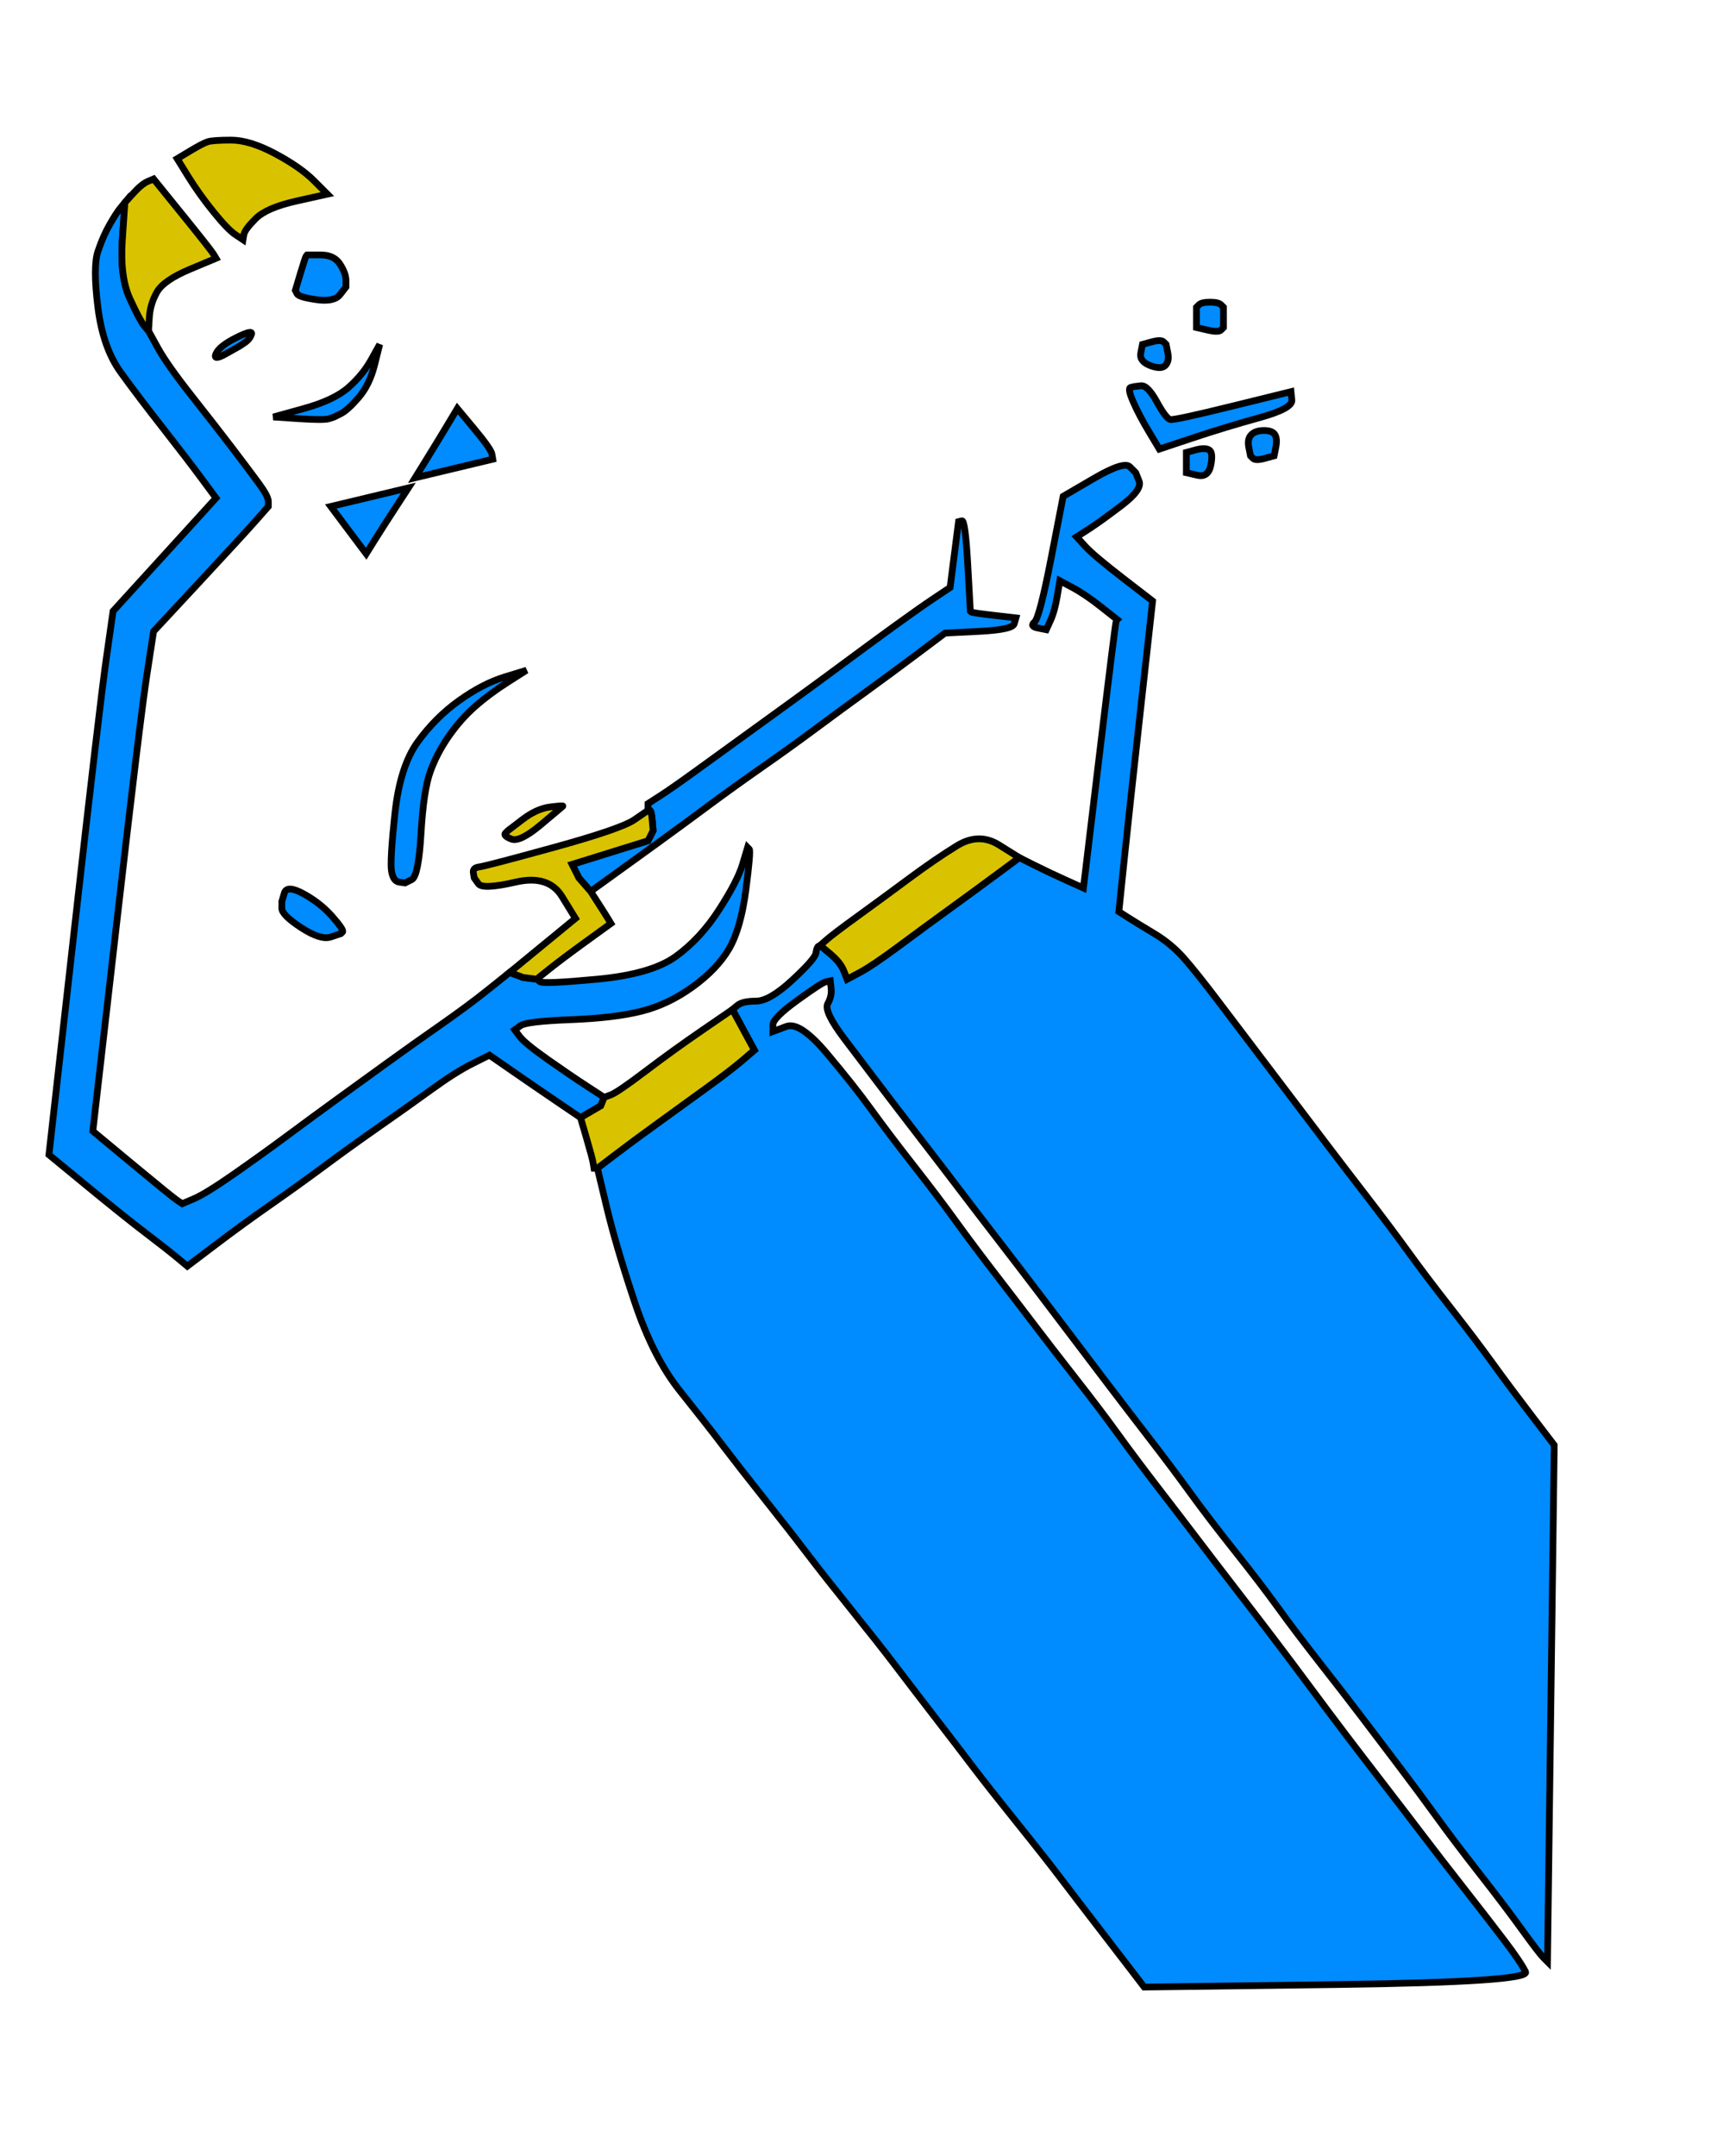
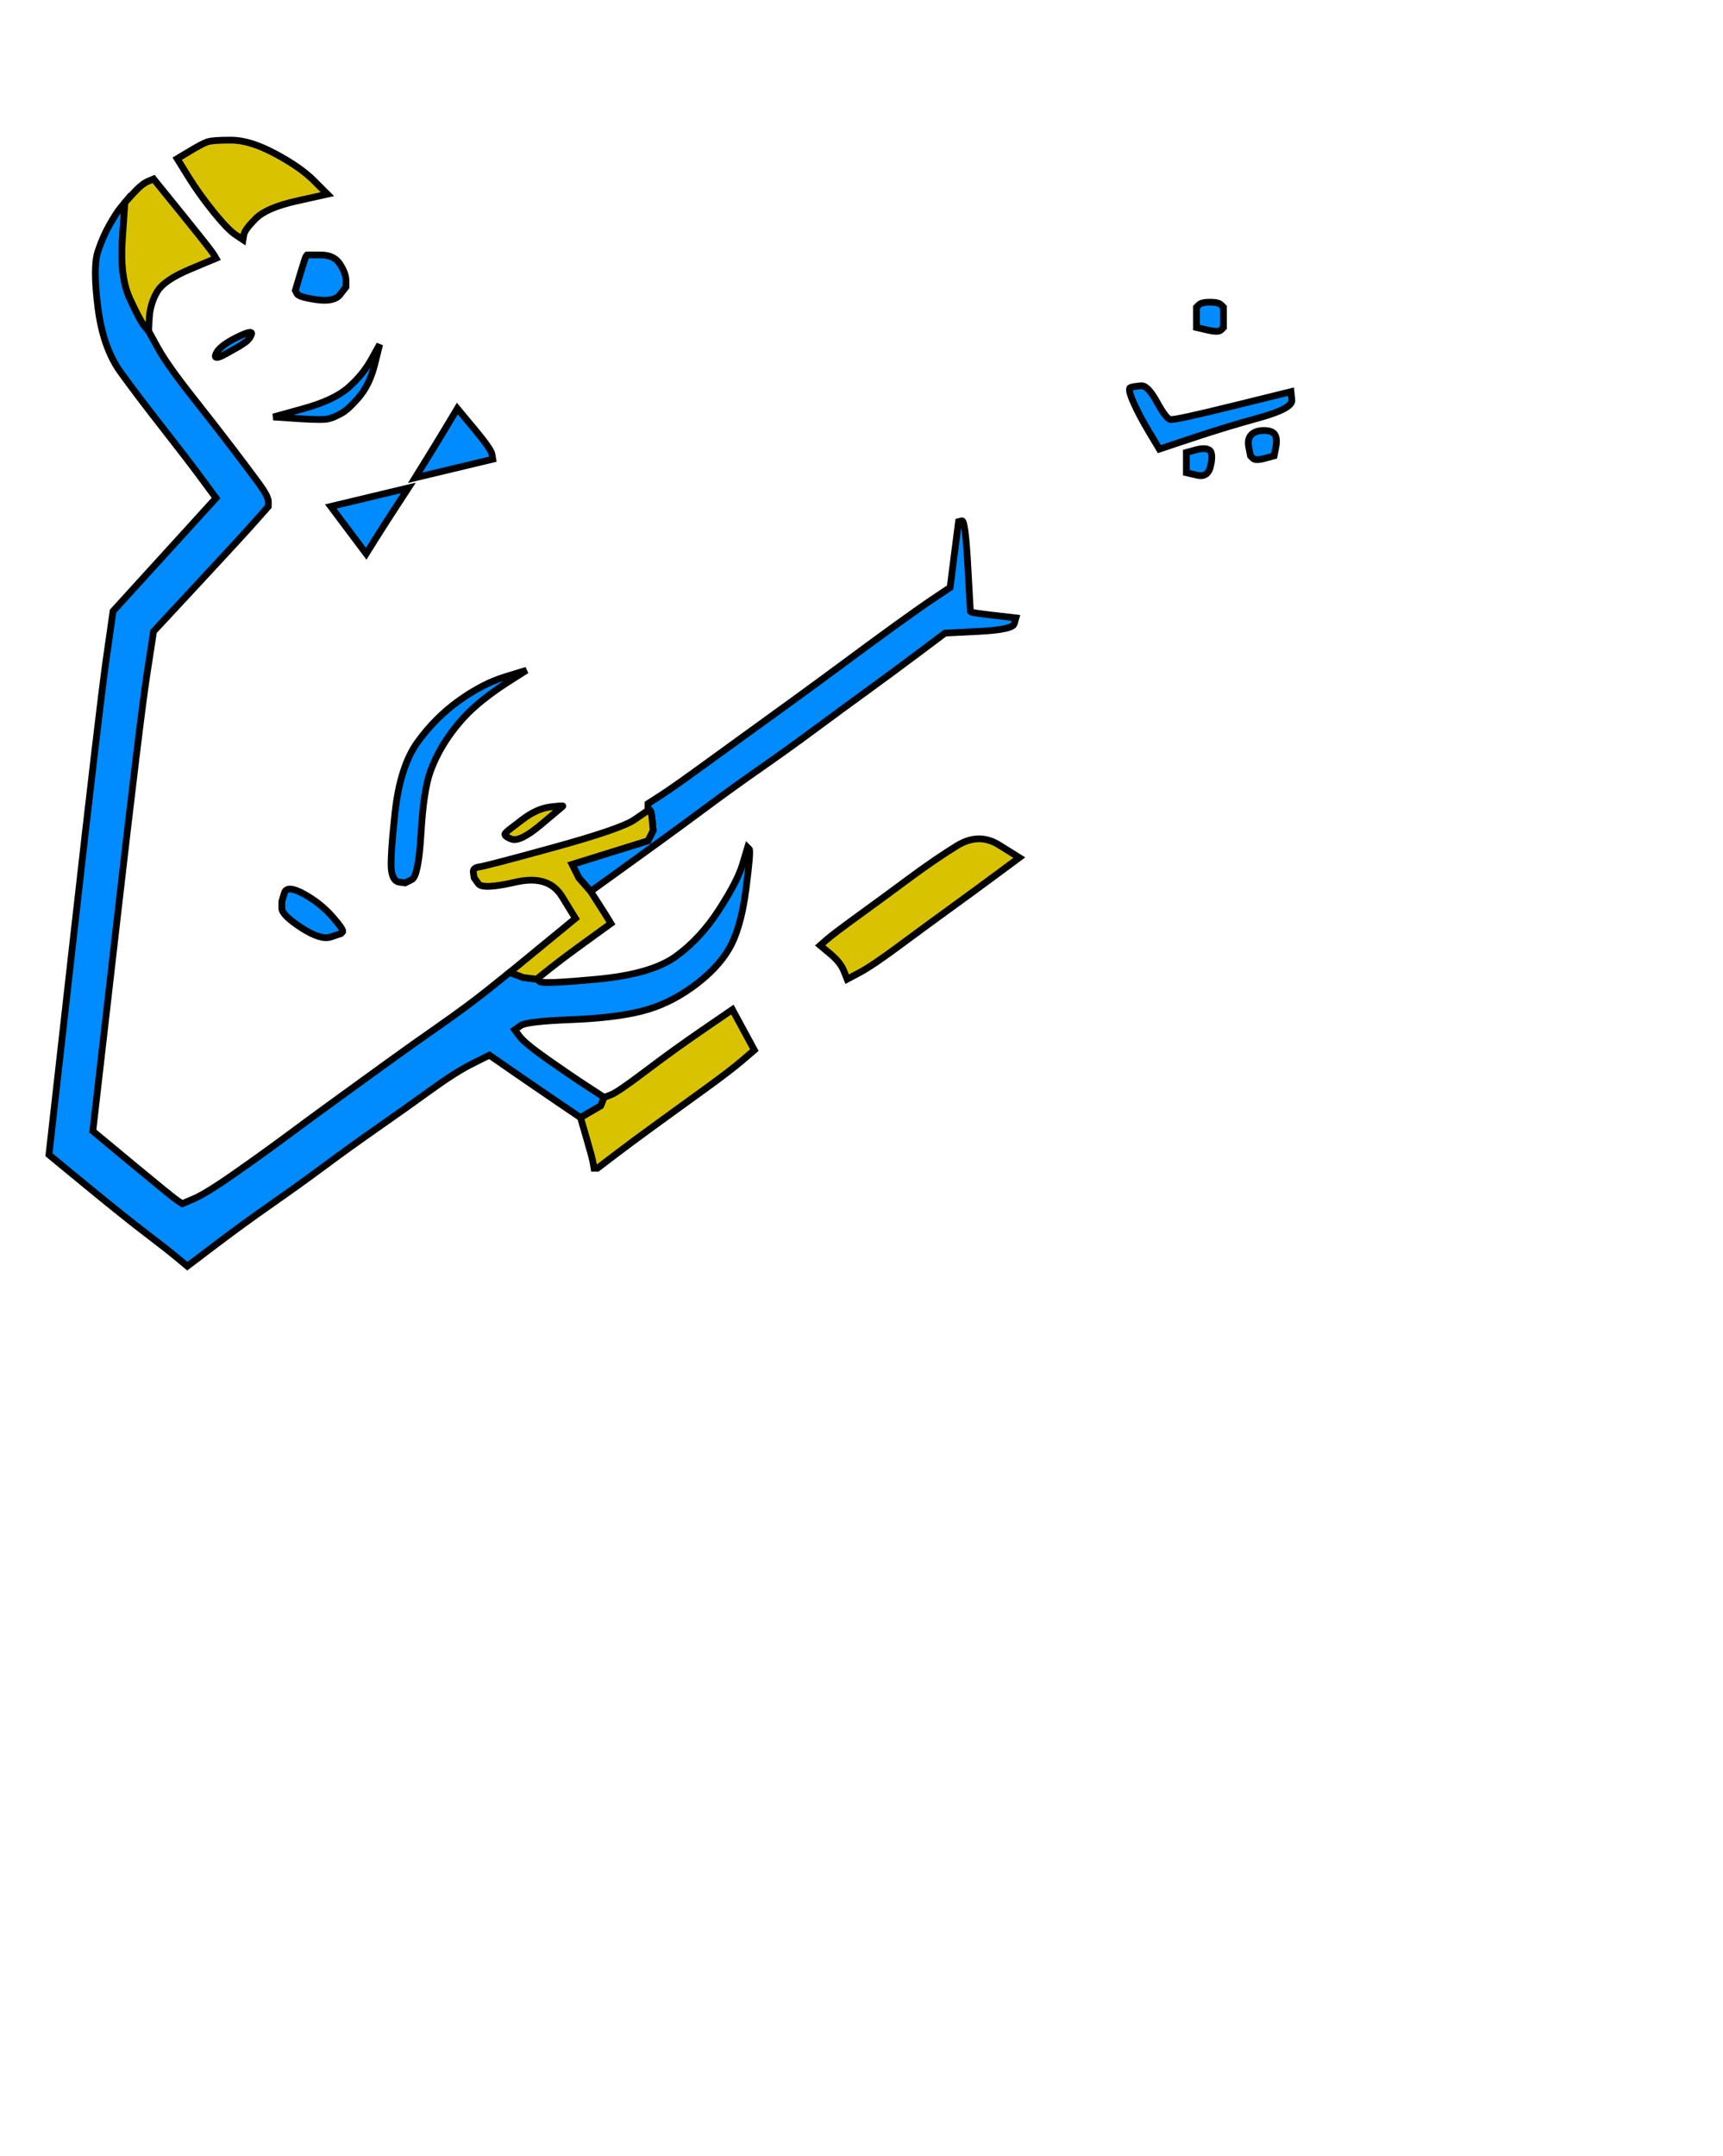
<svg xmlns="http://www.w3.org/2000/svg" width="510.5" height="638.5">
  <path style="opacity:1;fill:#008BFF;fill-rule:evenodd;stroke:#000000;stroke-width:2px;stroke-linecap:butt;stroke-linejoin:miter;stroke-opacity:1" d="M 35.75 61.5 L 37 60 L 36.25 71 Q 35.5 82  38.5 88.5 Q 41.5 95  42.75 96.5 L 44 98 L 46.75 103 Q 49.5 108  57 117.5 Q 64.5 127  69.25 133.25 Q 74 139.5  76.75 143.25 Q 79.5 147  79.5 148.5 L 79.5 150 L 75.75 154.25 Q 72 158.5  58.75 172.75 L 45.5 187 L 43.5 200 Q 41.5 213  34.5 274 L 27.5 335 L 39.25 344.75 Q 51 354.5  52.5 355.5 L 54 356.5 L 57.5 355 Q 61 353.5  69.25 347.75 Q 77.5 342  85.25 336.25 Q 93 330.5  100.25 325.25 Q 107.5 320  114.75 314.75 Q 122 309.5  130.25 303.75 Q 138.5 298  144.75 293 L 151 288 L 153 288.75 L 155 289.5 L 157 289.75 L 159 290 L 160 290.75 Q 161 291.5  177 290 Q 193 288.5  200.25 283.25 Q 207.5 278  213 269.5 Q 218.5 261  220 256 L 221.5 251 L 222 251.5 Q 222.5 252  221 263.5 Q 219.5 275  216 281 Q 212.5 287  205.25 292.25 Q 198 297.5  190 299.5 Q 182 301.5  169 302 Q 156 302.5  154.25 303.75 L 152.5 305 L 154 307 Q 155.5 309  162.25 313.75 Q 169 318.5  174 321.75 L 179 325 L 178.5 326.25 L 178 327.5 L 175 329.25 L 172 331 L 165 326.25 Q 158 321.5  151.5 317 L 145 312.5 L 140 315 Q 135 317.5  127.75 322.75 Q 120.5 328  112.25 333.75 Q 104 339.5  96.25 345.25 Q 88.5 351  80.25 356.75 Q 72 362.5  63.75 368.75 L 55.5 375 L 52.5 372.5 Q 49.5 370  43.25 365.25 Q 37 360.5  25.75 351.25 L 14.5 342 L 22 275.5 Q 29.5 209  31.5 195 L 33.5 181 L 43.75 169.75 Q 54 158.5  59 153 L 64 147.5 L 59.75 141.75 Q 55.5 136  48.25 126.75 Q 41 117.5  35.75 110.25 Q 30.5 103  29 91 Q 27.5 79  29 74.5 Q 30.5 70  32.5 66.5 Q 34.5 63  35.75 61.5  Z  " id="path2" />
  <path style="opacity:1;fill:#008BFF;fill-rule:evenodd;stroke:#000000;stroke-width:2px;stroke-linecap:butt;stroke-linejoin:miter;stroke-opacity:1" d="M 70 100 Q 75 97.5  74.5 99 Q 74 100.5  72.5 101.5 L 71 102.5 L 67 104.75 Q 63 107  64 104.75 Q 65 102.5  70 100  Z  " id="path4" />
  <path style="opacity:1;fill:#008BFF;fill-rule:evenodd;stroke:#000000;stroke-width:2px;stroke-linecap:butt;stroke-linejoin:miter;stroke-opacity:1" d="M 110 106.5 L 112.5 102 L 111 108 Q 109.5 114  106.25 117.75 Q 103 121.5  101 122.5 L 99 123.5 L 97.5 124 Q 96 124.5  88.5 124 L 81 123.5 L 90 121 Q 99 118.5  103.25 114.75 Q 107.5 111  110 106.5  Z  " id="path6" />
  <path style="opacity:1;fill:#008BFF;fill-rule:evenodd;stroke:#000000;stroke-width:2px;stroke-linecap:butt;stroke-linejoin:miter;stroke-opacity:1" d="M 84.25 264.5 Q 85 262  90 264.75 Q 95 267.5  98.5 271.5 Q 102 275.5  101.5 276 L 101 276.5 L 98 277.5 Q 95 278.5  89.25 274.75 Q 83.5 271  83.5 269 L 83.5 267 L 84.25 264.5  Z  " id="path8" />
  <path style="opacity:1;fill:#008BFF;fill-rule:evenodd;stroke:#000000;stroke-width:2px;stroke-linecap:butt;stroke-linejoin:miter;stroke-opacity:1" d="M 95 75.5 Q 99 75.5  100.75 78.25 Q 102.5 81  102.5 83 L 102.5 85 L 100.75 87.25 Q 99 89.5  93.75 88.75 Q 88.5 88  88 87 L 87.5 86 L 89 81 Q 90.5 76  90.75 75.75 L 91 75.5 L 95 75.5  Z  " id="path10" />
  <path style="opacity:1;fill:#008BFF;fill-rule:evenodd;stroke:#000000;stroke-width:2px;stroke-linecap:butt;stroke-linejoin:miter;stroke-opacity:1" d="M 109.5 147.25 L 121 144.5 L 117.25 150.25 Q 113.5 156  111 160 L 108.5 164 L 103.25 157 L 98 150 L 109.5 147.25  Z  " id="path12" />
  <path style="opacity:1;fill:#008BFF;fill-rule:evenodd;stroke:#000000;stroke-width:2px;stroke-linecap:butt;stroke-linejoin:miter;stroke-opacity:1" d="M 149.5 200.5 L 156 198.5 L 150.5 202 Q 145 205.5  140.75 209.25 Q 136.5 213  133 218 Q 129.5 223  127.5 228.5 Q 125.5 234  124.75 246.75 Q 124 259.5  122 260.5 L 120 261.5 L 118.25 261.25 Q 116.5 261  116 258 Q 115.5 255  117 241 Q 118.5 227  123.75 219.75 Q 129 212.5  136 207.5 Q 143 202.5  149.5 200.5  Z  " id="path14" />
  <path style="opacity:1;fill:#008BFF;fill-rule:evenodd;stroke:#000000;stroke-width:2px;stroke-linecap:butt;stroke-linejoin:miter;stroke-opacity:1" d="M 132.5 126 L 135.5 121 L 140.5 127 Q 145.5 133  145.75 134.5 L 146 136 L 134.5 138.75 L 123 141.5 L 126.25 136.25 Q 129.5 131  132.5 126  Z  " id="path16" />
  <path style="opacity:1;fill:#008BFF;fill-rule:evenodd;stroke:#000000;stroke-width:2px;stroke-linecap:butt;stroke-linejoin:miter;stroke-opacity:1" d="M 181.25 259.5 L 175 264 L 173.25 262 L 171.5 260 L 170.5 258 L 169.5 256 L 180.75 252.5 L 192 249 L 192.75 247.5 L 193.5 246 L 193.25 243 Q 193 240  192.5 240 L 192 240 L 192 239 L 192 238 L 195.5 235.75 Q 199 233.5  206.25 228.25 Q 213.5 223  220.75 217.75 Q 228 212.5  235.25 207.25 Q 242.5 202  250.25 196.25 Q 258 190.5  265.25 185.25 Q 272.5 180  277 177 L 281.5 174 L 282.75 164.25 L 284 154.5 L 285 154.25 Q 286 154  286.75 167.5 L 287.5 181 L 287.75 181.25 Q 288 181.5  294.5 182.25 L 301 183 L 300.5 184.75 Q 300 186.5  290 187 L 280 187.5 L 272 193.5 Q 264 199.5  256.75 204.75 Q 249.5 210  241.75 215.75 Q 234 221.5  225.75 227.25 Q 217.5 233  209.75 238.75 Q 202 244.5  194.75 249.75 Q 187.5 255  181.25 259.5  Z  " id="path18" />
-   <path style="opacity:1;fill:#008BFF;fill-rule:evenodd;stroke:#000000;stroke-width:2px;stroke-linecap:butt;stroke-linejoin:miter;stroke-opacity:1" d="M 179.75 357.5 L 177 346 L 177 345.5 L 177 345 L 182.25 341.5 Q 187.5 338  194.75 332.75 Q 202 327.5  209.25 322.25 Q 216.5 317  220 314 L 223.5 311 L 220.25 305 L 217 299 L 218.5 297.75 Q 220 296.5  224 296.5 Q 228 296.5  234.75 290.25 Q 241.5 284  241.75 282.25 Q 242 280.5  242.5 280.25 L 243 280 L 246 282.5 Q 249 285  250 287.5 L 251 290 L 254.75 288 Q 258.5 286  266.25 280.25 Q 274 274.5  281.25 269.25 Q 288.5 264  295.25 259 L 302 254 L 306.5 256.25 Q 311 258.5  316 260.75 L 321 263 L 325.75 223.5 Q 330.5 184  330.75 183.75 L 331 183.5 L 326.25 179.75 Q 321.5 176  317.75 174 L 314 172 L 313.25 176.5 Q 312.5 181  311.25 183.75 L 310 186.5 L 307.5 186 Q 305 185.5  306.5 184.25 Q 308 183  311.5 165 L 315 147 L 324 141.75 Q 333 136.5  334.75 138.25 L 336.5 140 L 337.5 142.5 Q 338.5 145  332.25 149.75 Q 326 154.5  322.5 156.75 L 319 159 L 321.5 161.75 Q 324 164.5  332.75 171.25 L 341.5 178 L 338 209.5 Q 334.5 241  333 255.5 L 331.5 270 L 334.25 271.75 Q 337 273.5  342 276.5 Q 347 279.5  350.75 283.75 Q 354.5 288  360.75 296.25 Q 367 304.5  371.75 310.75 Q 376.5 317  382.75 325.25 Q 389 333.5  393.75 339.75 Q 398.5 346  405.25 354.75 Q 412 363.5  417.25 370.75 Q 422.5 378  429.75 387.25 Q 437 396.5  442.25 403.75 Q 447.5 411  454 419.5 L 460.5 428 L 459.5 504.5 L 458.5 581 L 457.25 579.75 Q 456 578.5  450.75 571.25 Q 445.5 564  438.25 554.75 Q 431 545.5  425.75 538.25 Q 420.5 531  414.25 522.75 Q 408 514.5  403.25 508.25 Q 398.5 502  391.25 492.75 Q 384 483.5  378.75 476.25 Q 373.5 469  365.75 459.25 Q 358 449.5  352.75 442.25 Q 347.5 435  340.75 426.25 Q 334 417.5  329.25 411.25 Q 324.5 405  318.25 396.75 Q 312 388.5  307.25 382.25 Q 302.5 376  295.75 367.25 Q 289 358.5  284.25 352.25 Q 279.5 346  272.75 337.25 Q 266 328.5  261.25 322.25 Q 256.5 316  250.25 307.75 Q 244 299.5  245.25 297.25 Q 246.5 295  246.25 292.75 L 246 290.5 L 244.75 290.75 Q 243.5 291  236.25 296.25 Q 229 301.5  229 303.5 L 229 305.5 L 233 304 Q 237 302.5  245 312 Q 253 321.5  258.25 328.75 Q 263.5 336  270.75 345.25 Q 278 354.5  283.25 361.75 Q 288.5 369  295.25 377.75 Q 302 386.5  306.75 392.75 Q 311.5 399  318.75 408.25 Q 326 417.5  331.25 424.75 Q 336.5 432  343.25 440.75 Q 350 449.5  354.75 455.75 Q 359.5 462  366.25 470.75 Q 373 479.5  377.75 485.75 Q 382.5 492  388.25 499.75 Q 394 507.5  398.75 513.75 Q 403.5 520  410.25 528.75 Q 417 537.5  421.75 543.75 Q 426.5 550  433.75 559.25 Q 441 568.5  445.75 574.75 Q 450.5 581  452 584 Q 453.5 587  396.25 587.75 L 339 588.5 L 335.75 584.25 Q 332.5 580  325.75 571.25 Q 319 562.5  314.25 556.25 Q 309.5 550  301.25 539.75 Q 293 529.5  288.25 523.25 Q 283.5 517  276.75 508.25 Q 270 499.5  265.25 493.25 Q 260.5 487  252.25 476.75 Q 244 466.5  239.25 460.25 Q 234.5 454  226.75 444.25 Q 219 434.5  214.25 428.25 Q 209.5 422  201.5 412 Q 193.5 402  188 385.5 Q 182.5 369  179.75 357.5  Z  " id="path20" />
  <path style="opacity:1;fill:#008BFF;fill-rule:evenodd;stroke:#000000;stroke-width:2px;stroke-linecap:butt;stroke-linejoin:miter;stroke-opacity:1" d="M 338 114.25 Q 340 114  342.75 119 Q 345.5 124  346.75 124.25 Q 348 124.5  365.25 120.25 L 382.5 116 L 382.75 118.5 Q 383 121  373 123.75 Q 363 126.5  353.25 129.75 L 343.5 133 L 340.5 128 Q 337.5 123  335.75 119 Q 334 115  335 114.75 L 336 114.5 L 338 114.25  Z  " id="path22" />
-   <path style="opacity:1;fill:#008BFF;fill-rule:evenodd;stroke:#000000;stroke-width:2px;stroke-linecap:butt;stroke-linejoin:miter;stroke-opacity:1" d="M 341.25 101.25 Q 344 100.5  344.75 101.25 L 345.5 102 L 346 104.5 Q 346.5 107  345.25 108.25 Q 344 109.5  340.75 108.25 Q 337.5 107  338 104.5 L 338.5 102 L 341.25 101.25  Z  " id="path24" />
  <path style="opacity:1;fill:#008BFF;fill-rule:evenodd;stroke:#000000;stroke-width:2px;stroke-linecap:butt;stroke-linejoin:miter;stroke-opacity:1" d="M 354.25 133.25 Q 357 132.5  358.25 133.25 Q 359.5 134  358.75 137.75 Q 358 141.5  354.75 140.75 L 351.5 140 L 351.5 137 L 351.5 134 L 354.25 133.25  Z  " id="path26" />
  <path style="opacity:1;fill:#008BFF;fill-rule:evenodd;stroke:#000000;stroke-width:2px;stroke-linecap:butt;stroke-linejoin:miter;stroke-opacity:1" d="M 358.5 89.5 Q 361 89.5  361.75 90.25 L 362.5 91 L 362.5 94 L 362.5 97 L 361.75 97.75 Q 361 98.5  357.75 97.75 L 354.5 97 L 354.5 94 L 354.5 91 L 355.25 90.25 Q 356 89.5  358.5 89.5  Z  " id="path28" />
  <path style="opacity:1;fill:#008BFF;fill-rule:evenodd;stroke:#000000;stroke-width:2px;stroke-linecap:butt;stroke-linejoin:miter;stroke-opacity:1" d="M 374.5 127.5 Q 377 127.5  377.75 128.75 Q 378.5 130  378 132.5 L 377.5 135 L 374.75 135.75 Q 372 136.5  371.25 135.75 L 370.5 135 L 370 132.5 Q 369.5 130  370.75 128.75 Q 372 127.5  374.5 127.5  Z  " id="path30" />
  <path style="opacity:1;fill:#D9C300;fill-rule:evenodd;stroke:#000000;stroke-width:2px;stroke-linecap:butt;stroke-linejoin:miter;stroke-opacity:1" d="M 44.25 94 L 44 98 L 42.75 96.5 Q 41.5 95  38.5 88.5 Q 35.5 82  36.25 71 L 37 60 L 39.5 57.25 Q 42 54.5  43.75 53.75 L 45.5 53 L 54 63.5 Q 62.5 74  63.25 75.25 L 64 76.5 L 56.25 79.75 Q 48.5 83  46.5 86.5 Q 44.5 90  44.25 94  Z  " id="path32" />
  <path style="opacity:1;fill:#D9C300;fill-rule:evenodd;stroke:#000000;stroke-width:2px;stroke-linecap:butt;stroke-linejoin:miter;stroke-opacity:1" d="M 68.5 41.5 Q 74 41.5  81.5 45.5 Q 89 49.5  93 53.5 L 97 57.5 L 88 59.5 Q 79 61.5  75.75 64.75 Q 72.5 68  72.25 69.5 L 72 71 L 69.75 69.5 Q 67.5 68  63.25 62.75 Q 59 57.5  55.75 52.25 L 52.5 47 L 56.25 44.75 Q 60 42.5  61.5 42 Q 63 41.5  68.5 41.5  Z  " id="path34" />
  <path style="opacity:1;fill:#D9C300;fill-rule:evenodd;stroke:#000000;stroke-width:2px;stroke-linecap:butt;stroke-linejoin:miter;stroke-opacity:1" d="M 188 242.75 L 192 240 L 192.5 240 Q 193 240  193.25 243 L 193.5 246 L 192.75 247.5 L 192 249 L 180.75 252.5 L 169.5 256 L 170.5 258 L 171.5 260 L 173.25 262 L 175 264 L 177.25 267.5 Q 179.5 271  180.25 272.25 L 181 273.5 L 173.75 278.75 Q 166.5 284  162.75 287 L 159 290 L 157 289.75 L 155 289.5 L 153 288.75 L 151 288 L 160.75 280 L 170.5 272 L 166.5 265.5 Q 162.5 259  152.75 261.25 Q 143 263.5  141.75 261.75 L 140.5 260 L 140.25 258.5 Q 140 257  142 256.75 Q 144 256.5  164 251 Q 184 245.5  188 242.75  Z  " id="path36" />
  <path style="opacity:1;fill:#D9C300;fill-rule:evenodd;stroke:#000000;stroke-width:2px;stroke-linecap:butt;stroke-linejoin:miter;stroke-opacity:1" d="M 163 239 Q 167 238.5  166.75 238.75 L 166.5 239 L 160.25 244.25 Q 154 249.5  151.5 248.5 Q 149 247.5  149.75 246.75 L 150.5 246 L 154.75 242.75 Q 159 239.5  163 239  Z  " id="path38" />
  <path style="opacity:1;fill:#D9C300;fill-rule:evenodd;stroke:#000000;stroke-width:2px;stroke-linecap:butt;stroke-linejoin:miter;stroke-opacity:1" d="M 208.25 305 L 217 299 L 220.25 305 L 223.5 311 L 220 314 Q 216.5 317  209.25 322.25 Q 202 327.5  194.75 332.75 Q 187.5 338  182.25 342 L 177 346 L 176.5 346 L 176 346 L 175.75 344.5 Q 175.5 343  173.75 337 L 172 331 L 175 329.25 L 178 327.5 L 178.5 326.25 L 179 325 L 181 324.25 Q 183 323.5  191.25 317.25 Q 199.5 311  208.25 305  Z  " id="path40" />
  <path style="opacity:1;fill:#D9C300;fill-rule:evenodd;stroke:#000000;stroke-width:2px;stroke-linecap:butt;stroke-linejoin:miter;stroke-opacity:1" d="M 296 250.25 L 302 254 L 295.25 259 Q 288.5 264  281.25 269.25 Q 274 274.5  266.25 280.25 Q 258.5 286  254.75 288 L 251 290 L 250 287.5 Q 249 285  246 282.5 L 243 280 L 245 278.25 Q 247 276.5  254.25 271.25 Q 261.5 266  269.25 260.25 Q 277 254.5  283.5 250.5 Q 290 246.5  296 250.25  Z  " id="path42" />
</svg>